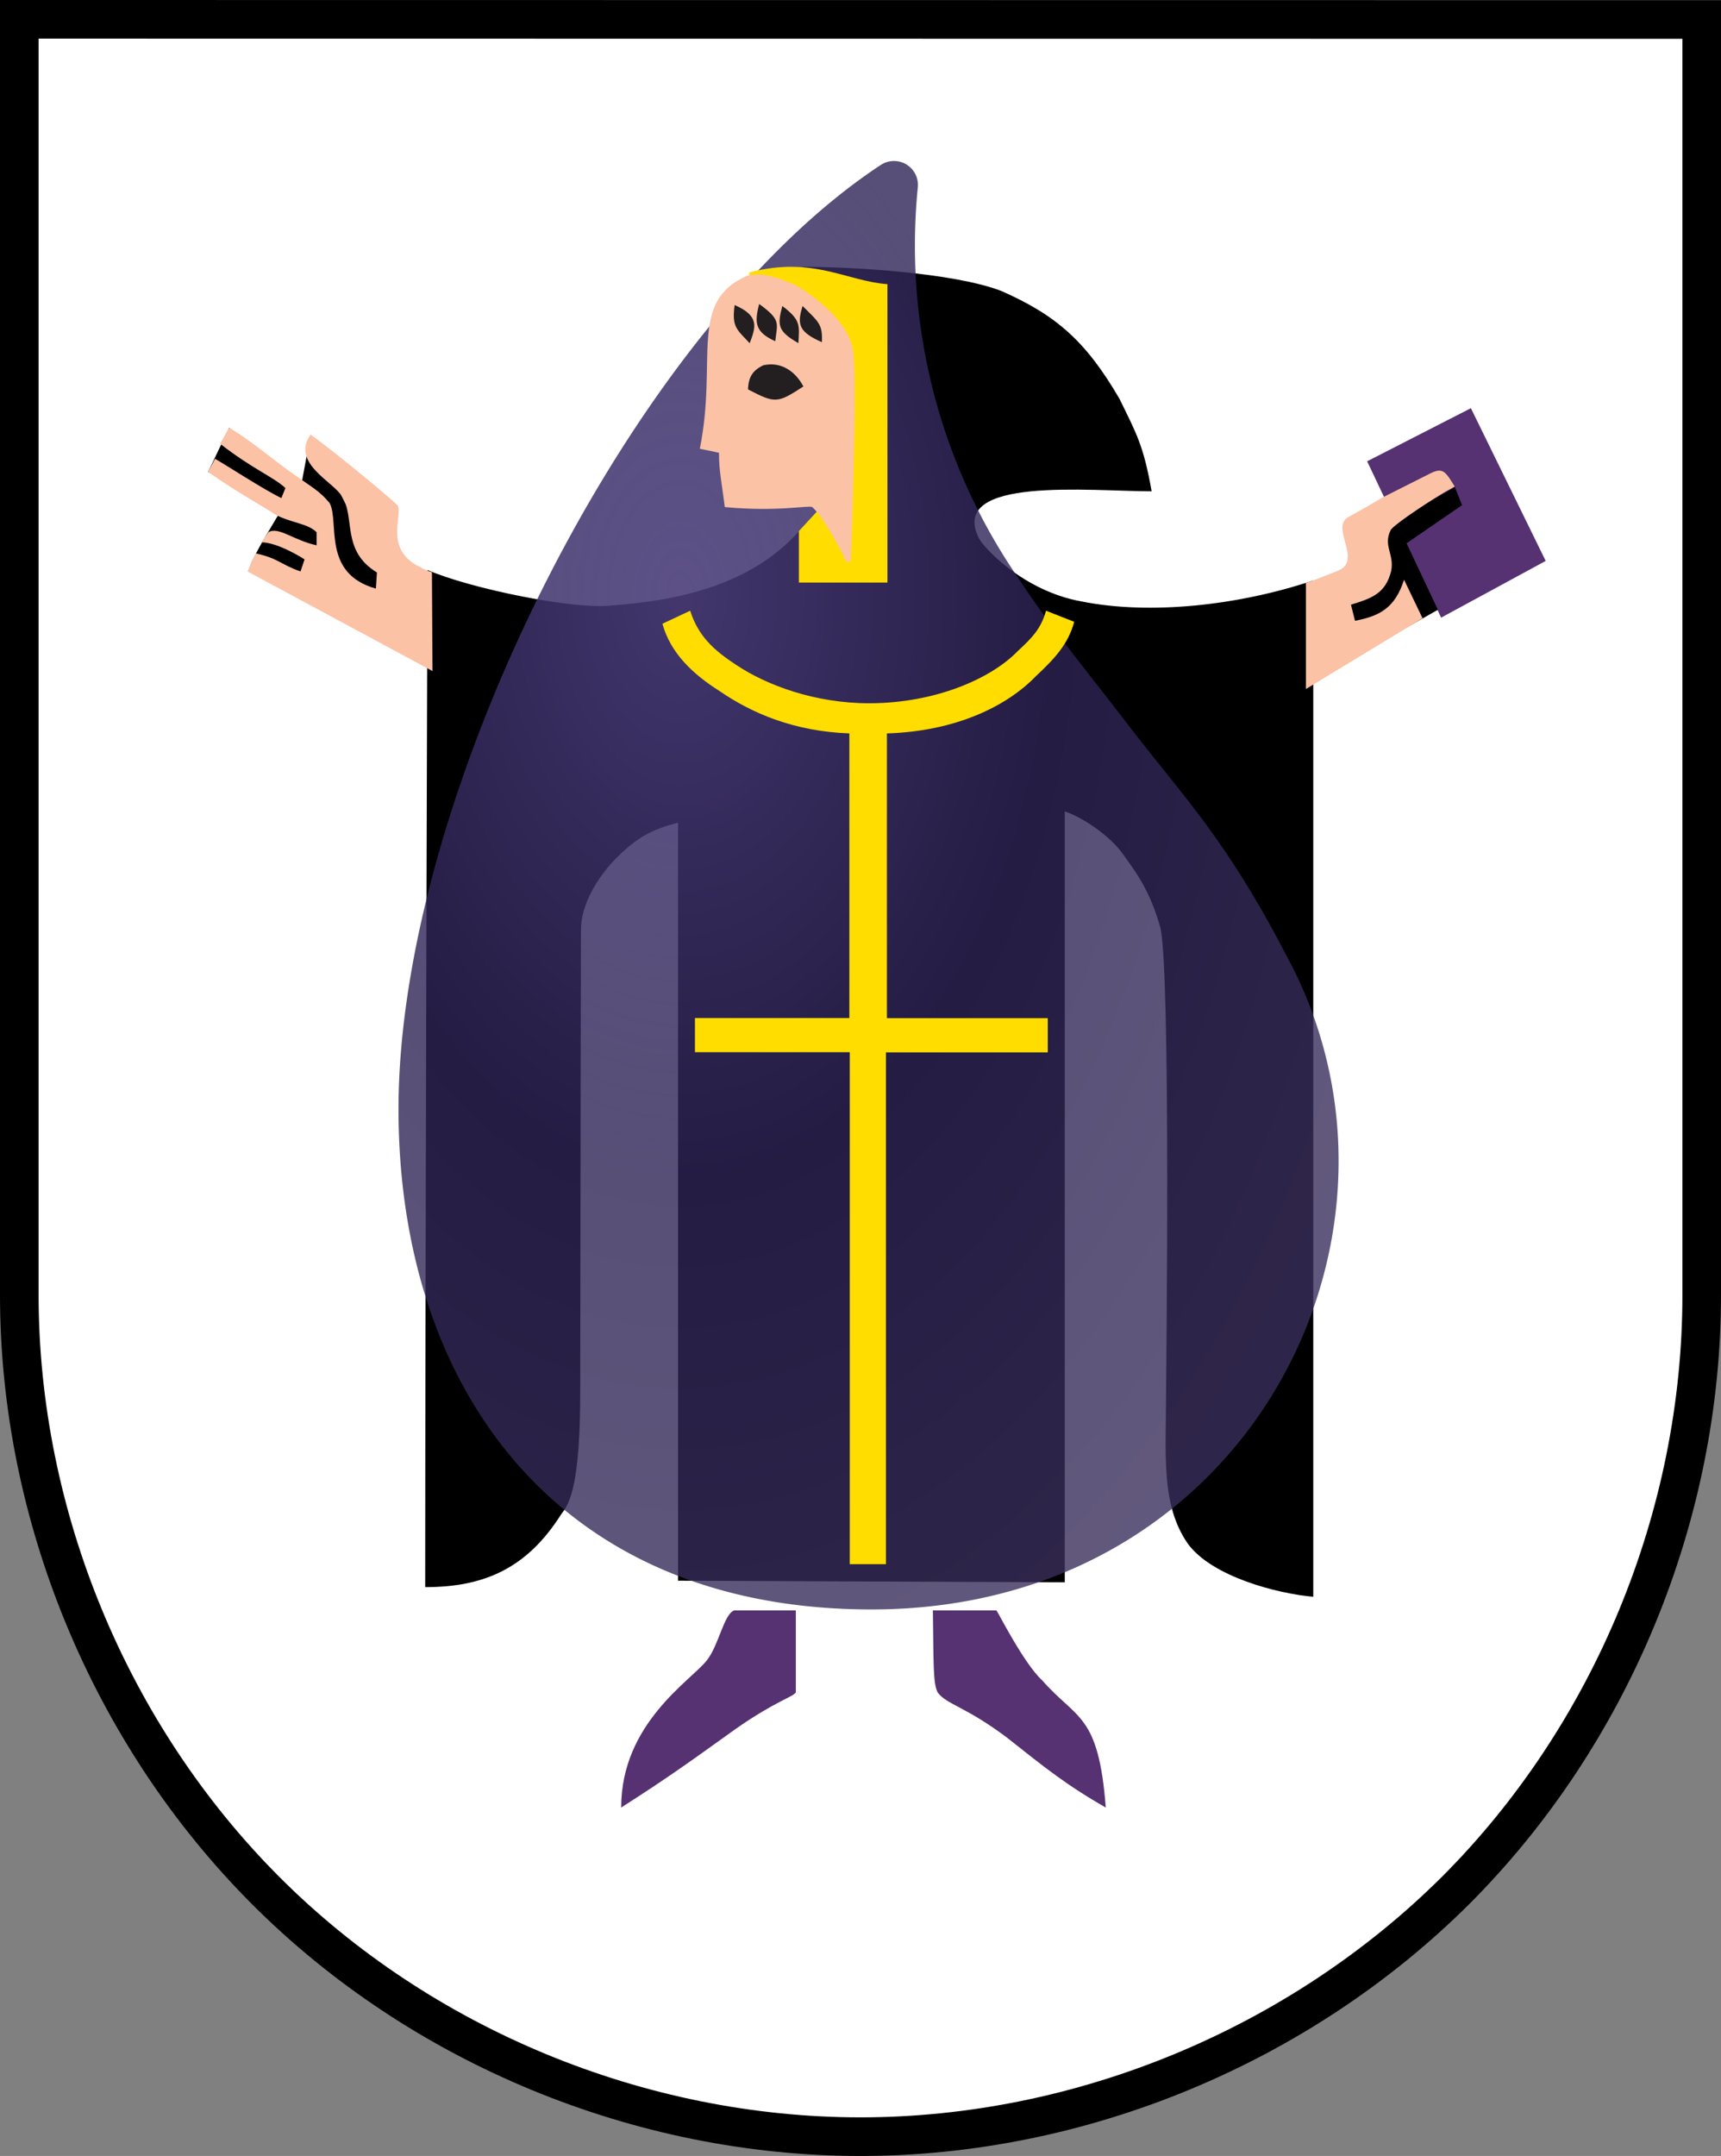
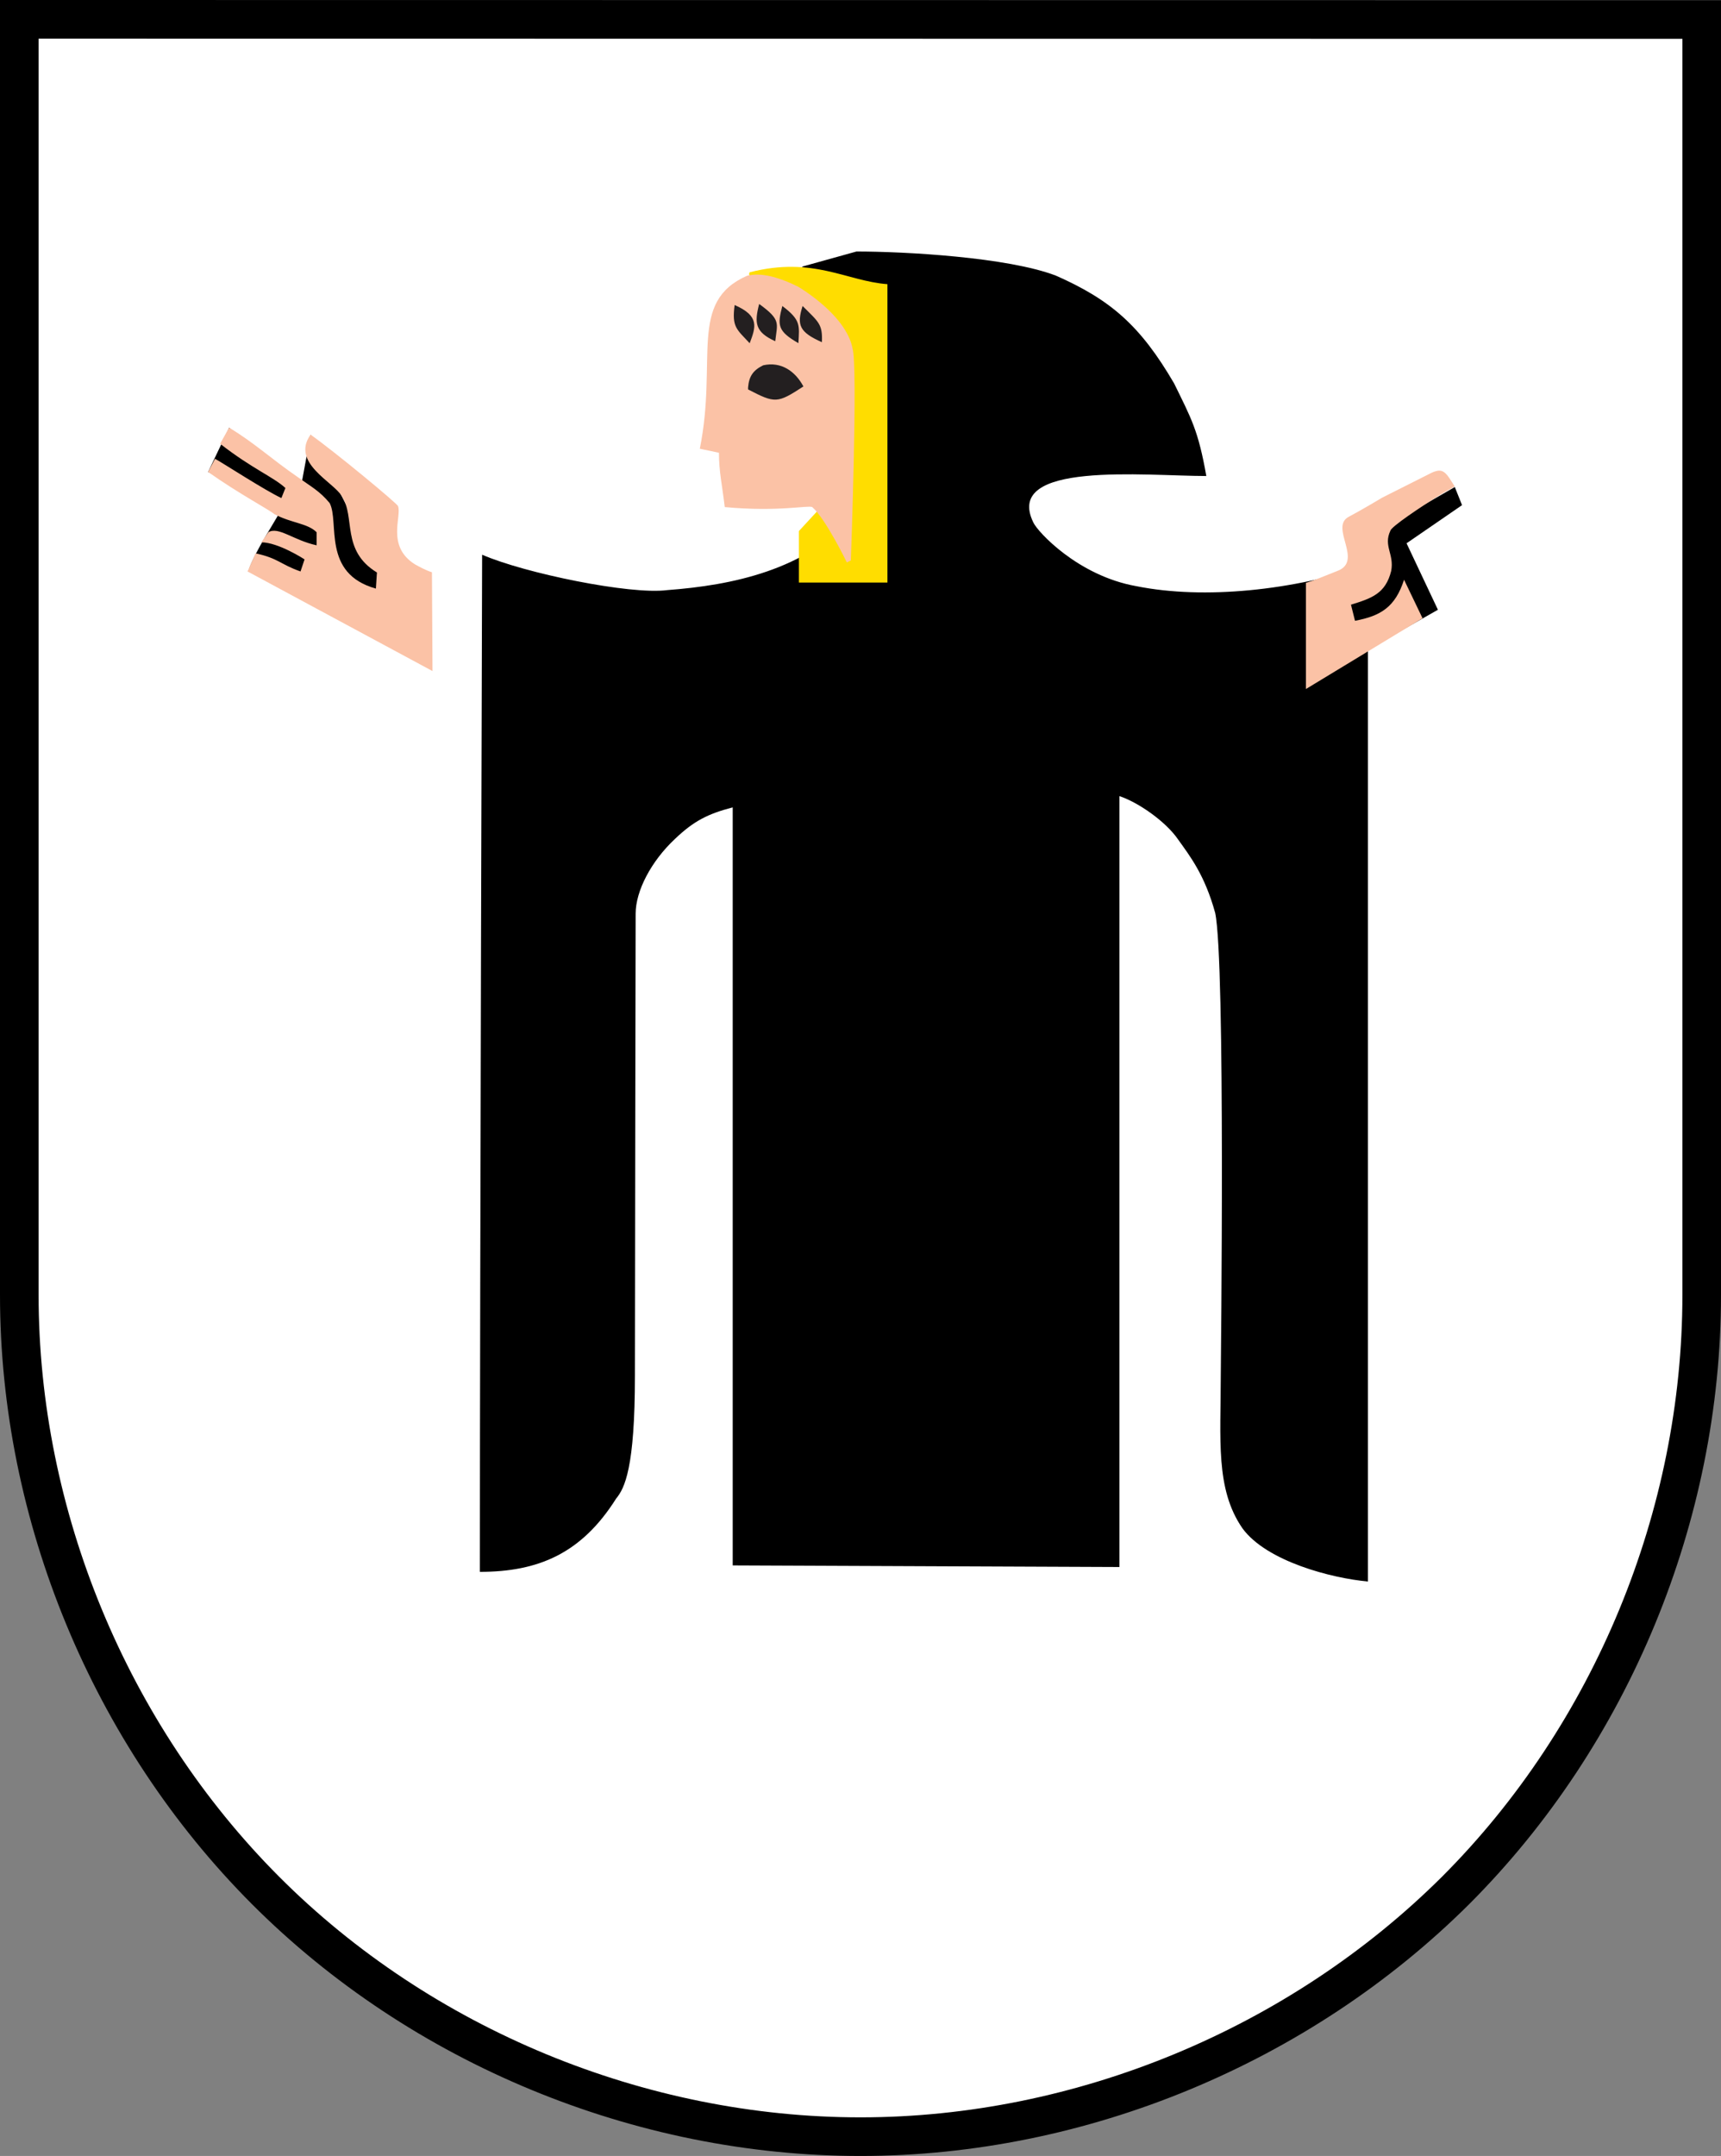
<svg xmlns="http://www.w3.org/2000/svg" viewBox="0 0 214 267.925">
  <rect x="0" y="0" width="214" height="267.925" fill="#808080" stroke="none" />
  <defs>
    <radialGradient id="dropGradient" cx="0.3" cy="0.3" r="0.8">
      <stop offset="0%" style="stop-color:#4a3d7a;stop-opacity:0.9" />
      <stop offset="50%" style="stop-color:#2d2354;stop-opacity:0.8" />
      <stop offset="100%" style="stop-color:#3a2f5c;stop-opacity:0.8" />
    </radialGradient>
  </defs>
  <path stroke="#000" stroke-width="4.8" d="M2.4 160.925c0 27.4 11.25 54.6 30.62 74s46.62 30.6 73.98 30.6c27.4 0 54.6-11.3 74-30.6 19.4-19.4 30.6-46.6 30.6-74V2.425L2.4 2.4z" fill="#fff" />
-   <path d="m182.9 50.725 9.3 18.98-13 7.05-9.2-19.43z" fill="#563272" style="fill:#563272" />
  <path d="M164.4 79.525h7.8l6.6-3.75-3.9-8.26 6.9-4.74-.9-2.25-8.7 5m-135.8-4.9-7.9-7.48-2.62 5.5 10.52 4.88m10.6 7-8.38-16.5-1.22 6.6 9.6 18.9m-7.6-16.9h-4c-1.64 2.89-3.55 5.71-4.4 8l8.4 1" />
-   <path d="M99.7 33.145c5.7 2.7 6.5 3.79 8.7 6.69 1.3 2.6 1.2 5 1.2 15.4 0 6.7-.6 13.11-.5 13.41l-6.8 1.9c-.6-.2-1.8-3.29-2.9-4.59-6 6.8-15.17 8.68-23.25 9.28-4.56.6-17.72-2.1-23-4.4 0 0-.27 86.59-.28 126.4 7.3 0 12.65-2.3 16.94-9.1 1.07-1.3 2.34-3.8 2.34-15.3 0-12 .09-57.4.09-57.4 0-2.8 1.91-6.5 4.91-9.3 2.31-2.2 4.07-3.1 7.16-3.9v94.2l48.09.2v-95.8c2.4.8 5.8 3.2 7.3 5.4 1.5 2.1 3.3 4.4 4.6 9.1 1.3 6 .7 56.3.7 57.4 0 8-.7 14.2 2.7 19.1 3 4.1 11.1 6.2 15.6 6.6v-126.3c-9.3 3.12-20.3 4.31-28.8 2.61-7.3-1.3-12.3-6.8-12.8-7.9-3.8-7.7 13.9-5.79 21.5-5.79-1-5.7-1.9-7.2-4-11.5-4.2-7.2-7.9-10.4-14.7-13.4-6-2.3-18.8-3-24.8-3z" style="fill:#000" />
-   <path d="M91.31 200.125c-1.29.4-1.91 4.3-3.41 6.2-1.94 2.5-10.66 7.8-10.66 18.3 5.79-3.7 8.28-5.5 14.28-9.8 4.88-3.4 7-3.9 7.44-4.5v-10.2zm24.69 0c.1 6.5 0 9.1.6 10.2 1.1 1.5 3.4 1.7 8.6 5.6 4.8 3.8 7.4 5.9 12.3 8.7-.9-11.7-3.6-10.9-7.9-15.8-2.3-2.1-5.5-8.5-5.7-8.7z" fill="#563272" style="fill:#563272;stroke:none" />
+   <path d="M99.7 33.145c5.7 2.7 6.5 3.79 8.7 6.69 1.3 2.6 1.2 5 1.2 15.4 0 6.7-.6 13.11-.5 13.41c-.6-.2-1.8-3.29-2.9-4.59-6 6.8-15.17 8.68-23.25 9.28-4.56.6-17.72-2.1-23-4.4 0 0-.27 86.59-.28 126.4 7.3 0 12.65-2.3 16.94-9.1 1.07-1.3 2.34-3.8 2.34-15.3 0-12 .09-57.4.09-57.4 0-2.8 1.91-6.5 4.91-9.3 2.31-2.2 4.07-3.1 7.16-3.9v94.2l48.09.2v-95.8c2.4.8 5.8 3.2 7.3 5.4 1.5 2.1 3.3 4.4 4.6 9.1 1.3 6 .7 56.3.7 57.4 0 8-.7 14.2 2.7 19.1 3 4.1 11.1 6.2 15.6 6.6v-126.3c-9.3 3.12-20.3 4.31-28.8 2.61-7.3-1.3-12.3-6.8-12.8-7.9-3.8-7.7 13.9-5.79 21.5-5.79-1-5.7-1.9-7.2-4-11.5-4.2-7.2-7.9-10.4-14.7-13.4-6-2.3-18.8-3-24.8-3z" style="fill:#000" />
  <g transform="translate(18, 20) scale(7.5, 7.5)" opacity="1">
-     <path d="M19.793 16.575c0 3.752-2.927 7.426-7.743 7.426-5.249 0-7.843-3.71-7.843-8.29 0-5.21 3.892-12.952 8-15.647a.397.397 0 0 1 .61.371 9.716 9.716 0 0 0 1.694 6.518c.522.795 1.092 1.478 1.763 2.352.94 1.227 1.637 1.906 2.644 3.842l.015.028a7.107 7.107 0 0 1 .86 3.4z" fill="url(#dropGradient)" style="fill:url(#dropGradient)" />
-   </g>
+     </g>
  <path d="M93.22 33.825c-.64 1.29 3.42.38 3.92 1.79.5 1.42 4.49 27.9 4.49 27.9l-2.29 2.48v6.4h11.01v-37.08c-5.1-.38-9.2-3.49-17.08-1.49z" fill="#fcdd09" style="fill:#fd0" />
  <path d="M93.65 34.145c-.25.02-.51.06-.75.12-7.37 3.25-3.64 10.38-5.88 21.5l2.38.5c0 2.37.38 3.87.72 6.75 6.63.62 10.38-.25 10.88 0 1.7 1.5 4.3 6.88 4.3 6.88l.5-.25s.9-24.38.2-26.38c-.6-3.12-4.1-6-6.72-7.62-1.76-.88-3.86-1.66-5.63-1.5zm-65.16 19-1.12 2c4 3.12 6.62 4.12 8.12 5.5l-.5 1.25c-2.12-1-7.12-4.26-8.25-4.88l-.87 1.63c3.88 2.74 7.5 4.63 8.25 5.25 2.13 1.13 4.13 1.12 5.25 2.25v1.62c-2.88-.62-4.75-2.38-6-1.62l-.88 1.25c2.13 0 5.38 2.12 5.38 2.12l-.5 1.5c-2.5-.87-2.73-1.63-5.59-2.25l-1 2.25 23 12.38-.07-12.28c-.74-.23-1.46-.63-2.09-.97-3.63-2.25-1.63-6-2.13-7.25 0-.25-7.86-6.76-10.87-8.88-2.5 3.5 2.87 5.88 3.87 7.63 1.75 2.62-.12 6.75 4.38 9.5l-.13 2c-6.75-1.88-4.5-8.26-5.75-10.63-1.25-1.5-2.25-2-4-3.25-3.27-2.25-5.37-4.24-8.5-6.12zm150.5 5.34c-.2-.01-.6.08-1 .28l-6.1 3.07c-2.5 1.5-4.2 2.4-4.2 2.4-2.4 1.3 1.9 5.49-1.4 6.72-1.5.58-2.9 1.2-3.9 1.47v13.2l14.5-8.79-2.3-4.79c-1.1 3.4-2.9 4.5-6.1 5.1l-.5-2c2.6-.8 4.3-1.39 5-4.19.4-2.1-1-3.1-.1-5 .1-.5 3.7-2.91 6.1-4.41.8-.5 1.6-.89 1.9-1.09-.7-1.07-1.1-1.94-1.9-1.97z" fill="#f2a772" style="fill:#fbc2a6" />
-   <path d="M110.2 91.145c8.625-.25 15-3.375 18.62-7.125 2.125-2 4-3.875 4.75-6.75l-3.5-1.375c-.625 2.25-1.75 3.375-3.5 5-3.375 3.5-10.38 6.5-18.5 6.5-6.75 0-12.75-2.25-16.5-4.75-2.875-1.875-4.75-3.625-5.75-6.75l-3.45 1.62c1 3.625 3.75 6.25 7.125 8.375 4 2.75 9.25 5 16.12 5.25v35.37h-19.2v4.25h19.25v63.62h4.5v-63.6h20.12v-4.25h-20V91.05Z" fill="#fcdd09" style="fill:#fd0" />
  <path d="M102.2 42.525c.1-2.25-.4-2.5-2.4-4.5-.75 2.38-.4 3.25 2.4 4.5zm-2.92.12c.12-2.24.32-2.86-2-4.62-.62 2.38-.62 3.12 2 4.62zm-2.88-.24c.25-2.26.75-2.64-2-4.63-.62 2.37-.5 3.5 2 4.63zm-3.18.25c.76-2.01 1.26-3.38-1.87-4.75-.37 2.75.25 3 1.87 4.75zm-.2 5.74c3.38 1.75 3.62 1.75 6.88-.37-1-1.88-2.76-3.13-5-2.63-1.26.62-1.76 1.37-1.88 2.74z" fill="#231f20" />
</svg>